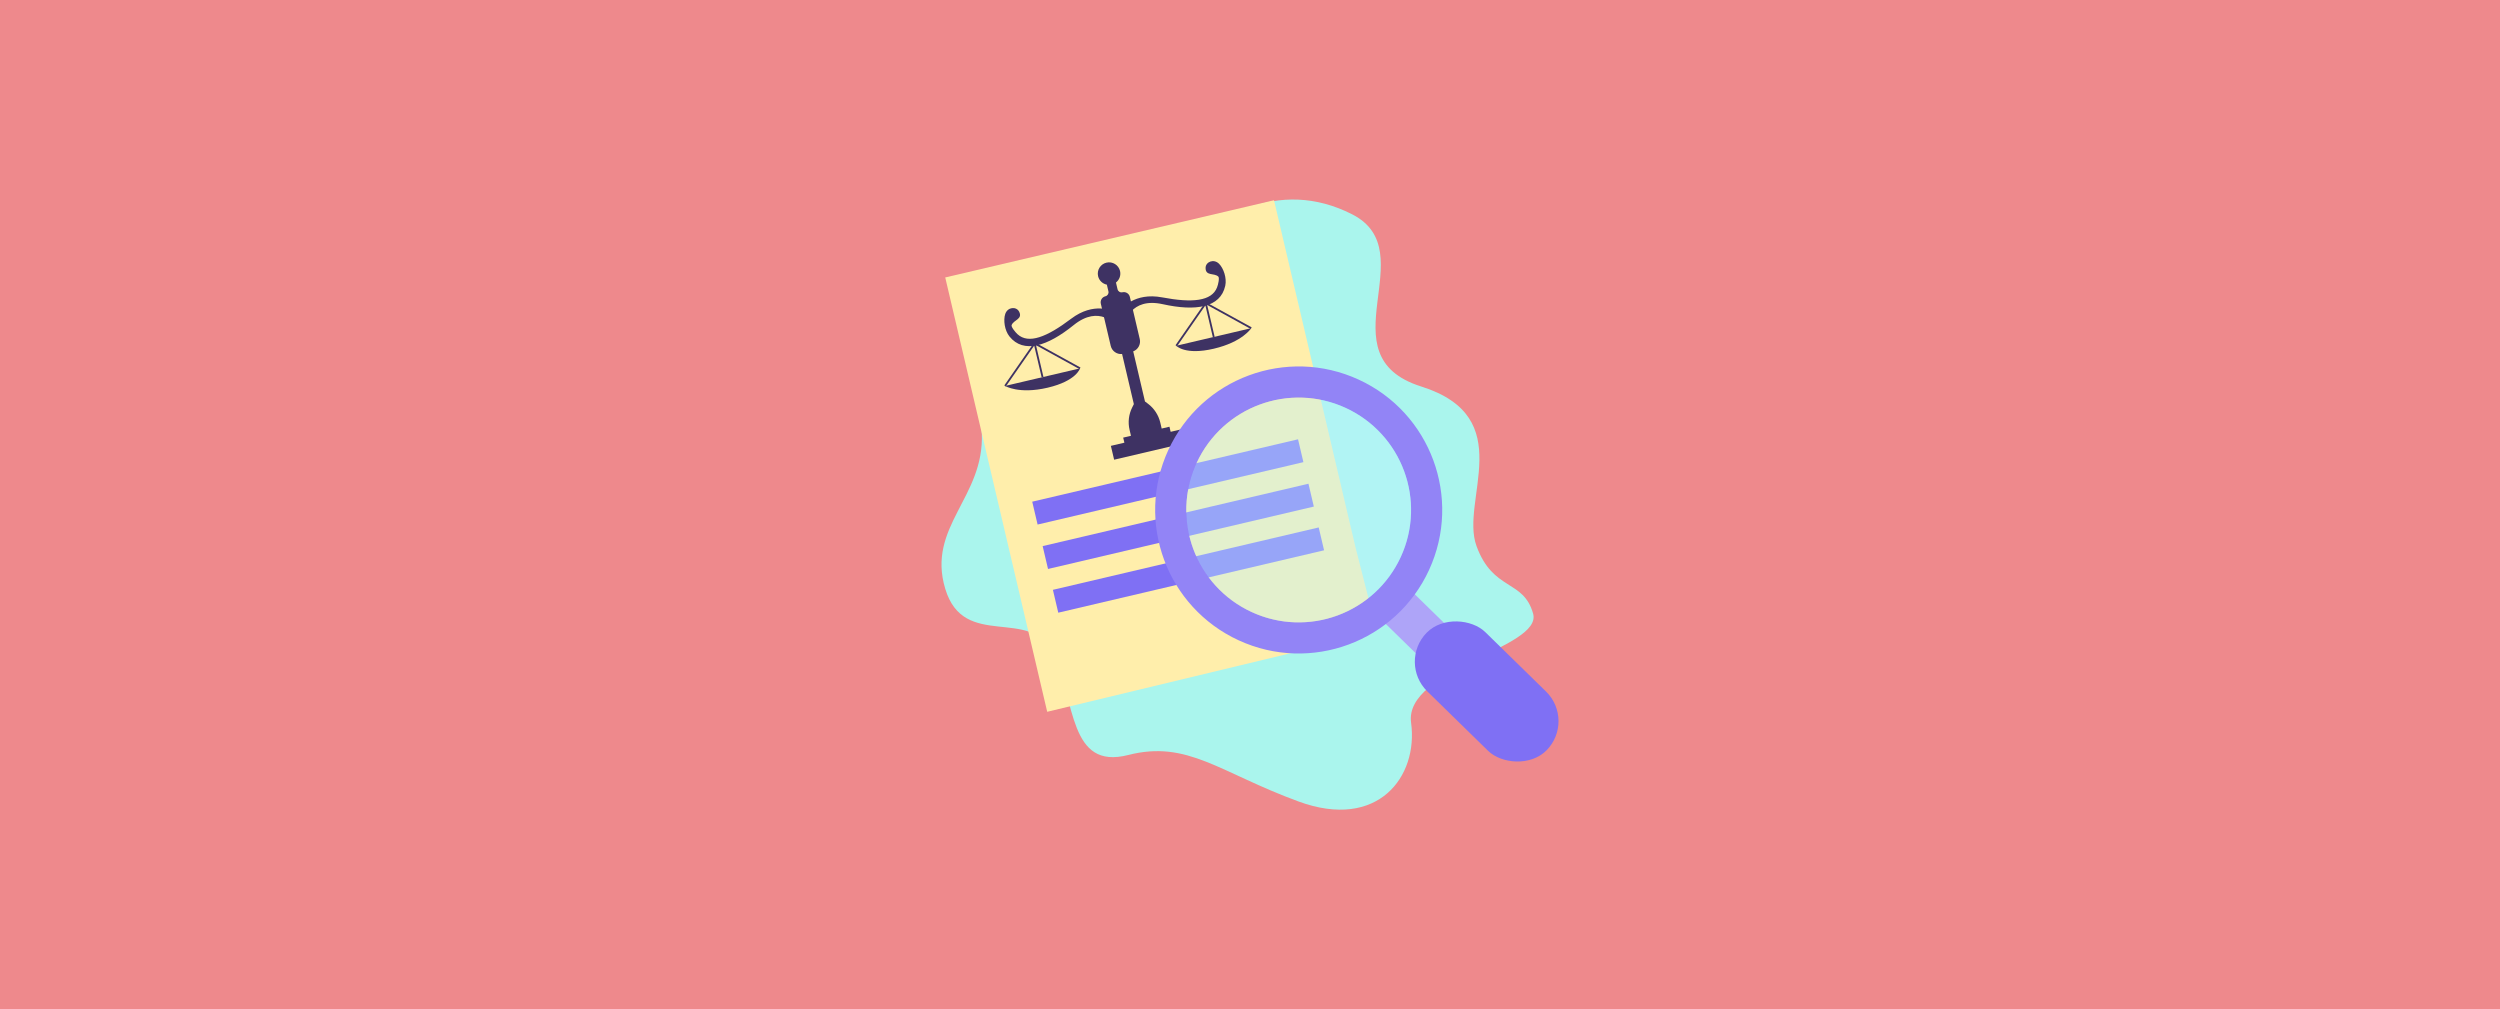
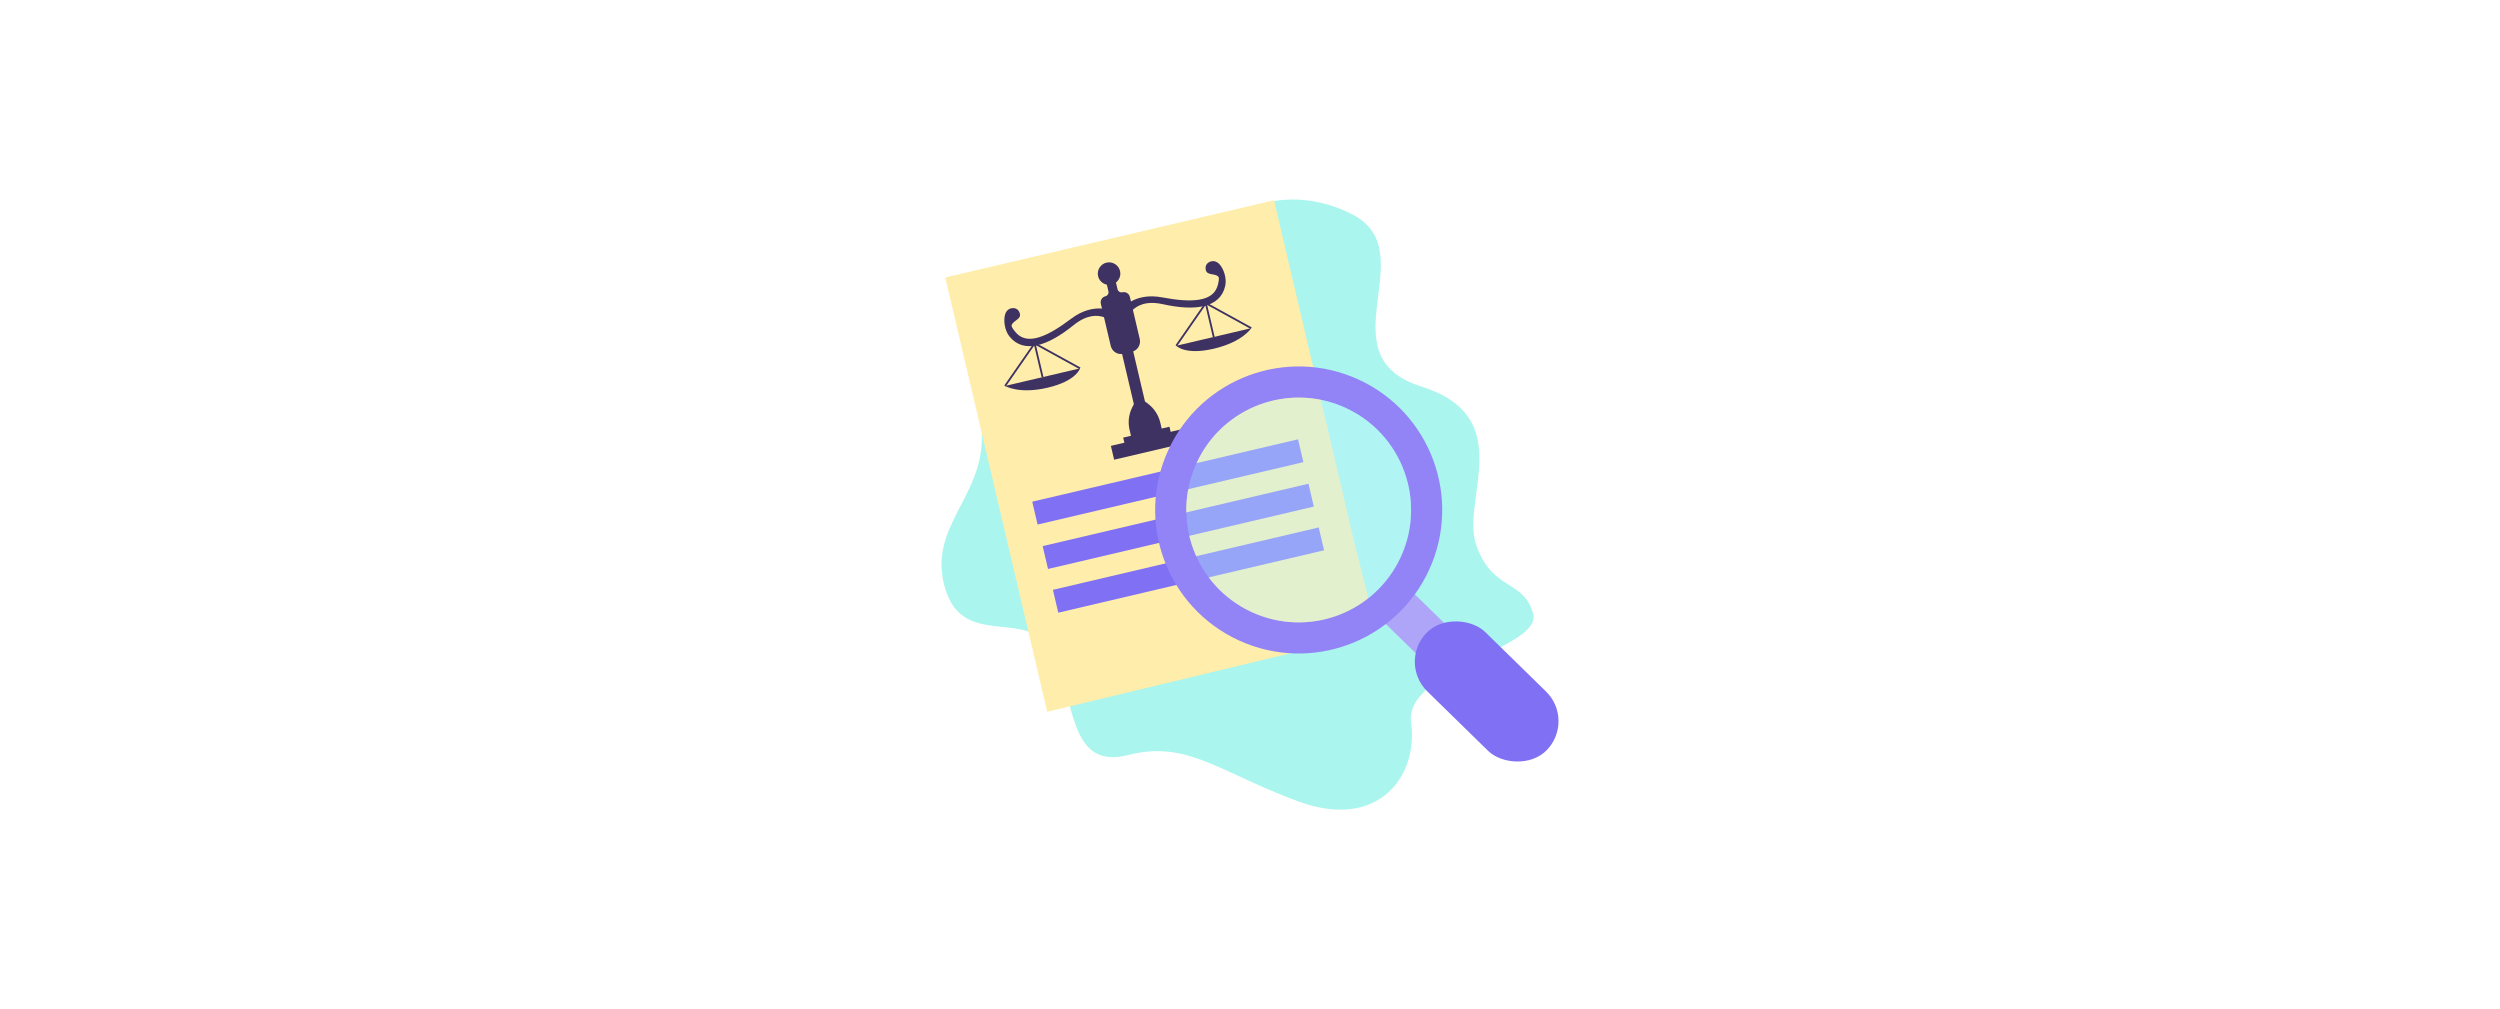
<svg xmlns="http://www.w3.org/2000/svg" id="Capa_1" viewBox="0 0 1090 440">
  <defs>
    <style>.cls-1{fill:#ffeeab;}.cls-2{fill:#ee898c;}.cls-3{fill:#7f70f4;}.cls-4{fill:#9284f6;}.cls-5{fill:#aaf5ed;}.cls-6{fill:#baf2ff;}.cls-7{fill:#aea4f8;}.cls-8{fill:#3e3263;}.cls-9{opacity:.41;}</style>
  </defs>
-   <rect class="cls-2" width="1090" height="440" />
  <g>
    <path class="cls-5" d="M454.95,140.96s45.75,1.23,58.77-22.83c13.02-24.06,43.87-40.97,75.8-24.7s-12.65,61.59,30.12,75.08,16.87,49.63,24.1,69.51c7.23,19.88,20.48,14.46,24.7,29.52,4.22,15.06-56.41,24.1-53.2,47.59,3.2,23.5-14.46,46.99-49.01,34.34-34.55-12.65-48.41-26.92-74.32-20.29-25.91,6.63-23-23.33-32.67-44.24s-38.97-1.13-47.12-28.25c-8.15-27.11,17.15-39.8,15.95-67.79s26.88-47.93,26.88-47.93Z" />
    <g>
      <polyline class="cls-1" points="562.63 284.82 600.09 274.28 591.07 238.93 555.47 87.31 412.12 120.97 456.58 310.34 562.63 284.82" />
      <g>
        <g>
          <path class="cls-8" d="M510.4,188.26l-.52-2.21-3.39,.8-.61-2.61c-.77-3.26-2.65-6.16-5.32-8.18l-1.35-1.02-5.13-21.84c2.13-.81,3.39-3.09,2.86-5.37l-4.32-18.39c-.34-1.45-1.79-2.35-3.25-2.01h0c-.95,.22-1.89-.36-2.12-1.31l-.69-2.94c1.47-1.14,2.23-3.07,1.78-5.01-.62-2.64-3.27-4.28-5.91-3.66-2.64,.62-4.28,3.27-3.66,5.91,.45,1.93,1.99,3.32,3.82,3.69l.69,2.94c.22,.95-.37,1.89-1.31,2.12-1.45,.34-2.35,1.79-2.01,3.25l4.32,18.39c.54,2.28,2.68,3.76,4.95,3.54l5.13,21.84-.75,1.51c-1.49,3-1.89,6.43-1.12,9.69l.61,2.61-3.39,.8,.52,2.21-5.89,1.38,1.42,6.04,31.95-7.5-1.42-6.04-5.89,1.38Z" />
          <g>
            <path class="cls-8" d="M489.05,134.74s5.41-7.41,17.68-5.08c13.06,2.47,21.56,1.7,23.91-4.37,.5-1.28,1.14-4.15,.53-4.71-1.84-1.68-5.54-.1-5.54-3.75,0-2.66,3.54-4.14,5.86-1.84,1.98,1.96,3.46,6.27,2.72,9.61-2.1,9.58-12.95,11.2-27.24,8.03-14.29-3.17-16.45,8.33-16.45,8.33l-1.46-6.22Z" />
            <path class="cls-8" d="M512.85,150.75l32.69-7.67s-3.72,6-16.31,8.95c-12.59,2.96-16.38-1.28-16.38-1.28Z" />
            <polygon class="cls-8" points="545.34 143.43 525.86 132.71 513.18 150.98 512.52 150.52 525.61 131.66 545.73 142.72 545.34 143.43" />
            <rect class="cls-8" x="527.06" y="131.99" width=".81" height="15.12" transform="translate(-17.93 124.26) rotate(-13.21)" />
          </g>
          <g>
            <path class="cls-8" d="M485.09,135.67s-8.14-4.23-18.1,3.32c-10.6,8.03-18.55,11.12-23.35,6.73-1.01-.93-2.86-3.21-2.57-3.98,.9-2.32,4.92-2.55,3.29-5.82-1.18-2.39-5.01-2.14-6.07,.96-.9,2.64-.3,7.16,1.84,9.82,6.14,7.65,16.58,4.26,27.97-4.94s18.44,.14,18.44,.14l-1.46-6.22Z" />
            <path class="cls-8" d="M470.9,160.6l-32.69,7.67s6,3.72,18.59,.76c12.59-2.96,14.1-8.44,14.1-8.44Z" />
            <polygon class="cls-8" points="438.54 168.5 451.22 150.24 470.7 160.95 471.09 160.24 450.98 149.18 437.88 168.04 438.54 168.5" />
            <rect class="cls-8" x="452.42" y="149.51" width=".81" height="15.12" transform="translate(-23.91 107.66) rotate(-13.21)" />
          </g>
        </g>
        <rect class="cls-3" x="449.65" y="204.97" width="119.04" height="10.24" transform="translate(-34.54 121.94) rotate(-13.21)" />
        <rect class="cls-3" x="454.2" y="224.34" width="119.04" height="10.24" transform="translate(-38.85 123.49) rotate(-13.21)" />
        <rect class="cls-3" x="458.67" y="243.4" width="119.04" height="10.24" transform="translate(-43.09 125.02) rotate(-13.21)" />
      </g>
    </g>
    <g>
      <rect class="cls-7" x="613.45" y="259.34" width="18.08" height="35.9" transform="translate(-10.99 528.46) rotate(-45.64)" />
      <path class="cls-4" d="M592.36,165.5c-31.4-14.43-68.55-.68-82.98,30.72-14.43,31.4-.68,68.55,30.72,82.98,31.4,14.43,68.55,.68,82.98-30.72,14.43-31.4,.68-68.55-30.72-82.98Zm18.39,77.31c-11.3,24.59-40.39,35.36-64.98,24.06-24.59-11.3-35.36-40.39-24.06-64.98,11.3-24.59,40.39-35.36,64.98-24.06,24.59,11.3,35.36,40.39,24.06,64.98Z" />
      <g class="cls-9">
        <circle class="cls-6" cx="566.23" cy="222.35" r="48.99" transform="translate(-.71 1.81) rotate(-.18)" />
      </g>
      <rect class="cls-3" x="630.12" y="264.88" width="36.15" height="73.22" rx="18.08" ry="18.08" transform="translate(-20.56 554.12) rotate(-45.64)" />
    </g>
  </g>
</svg>